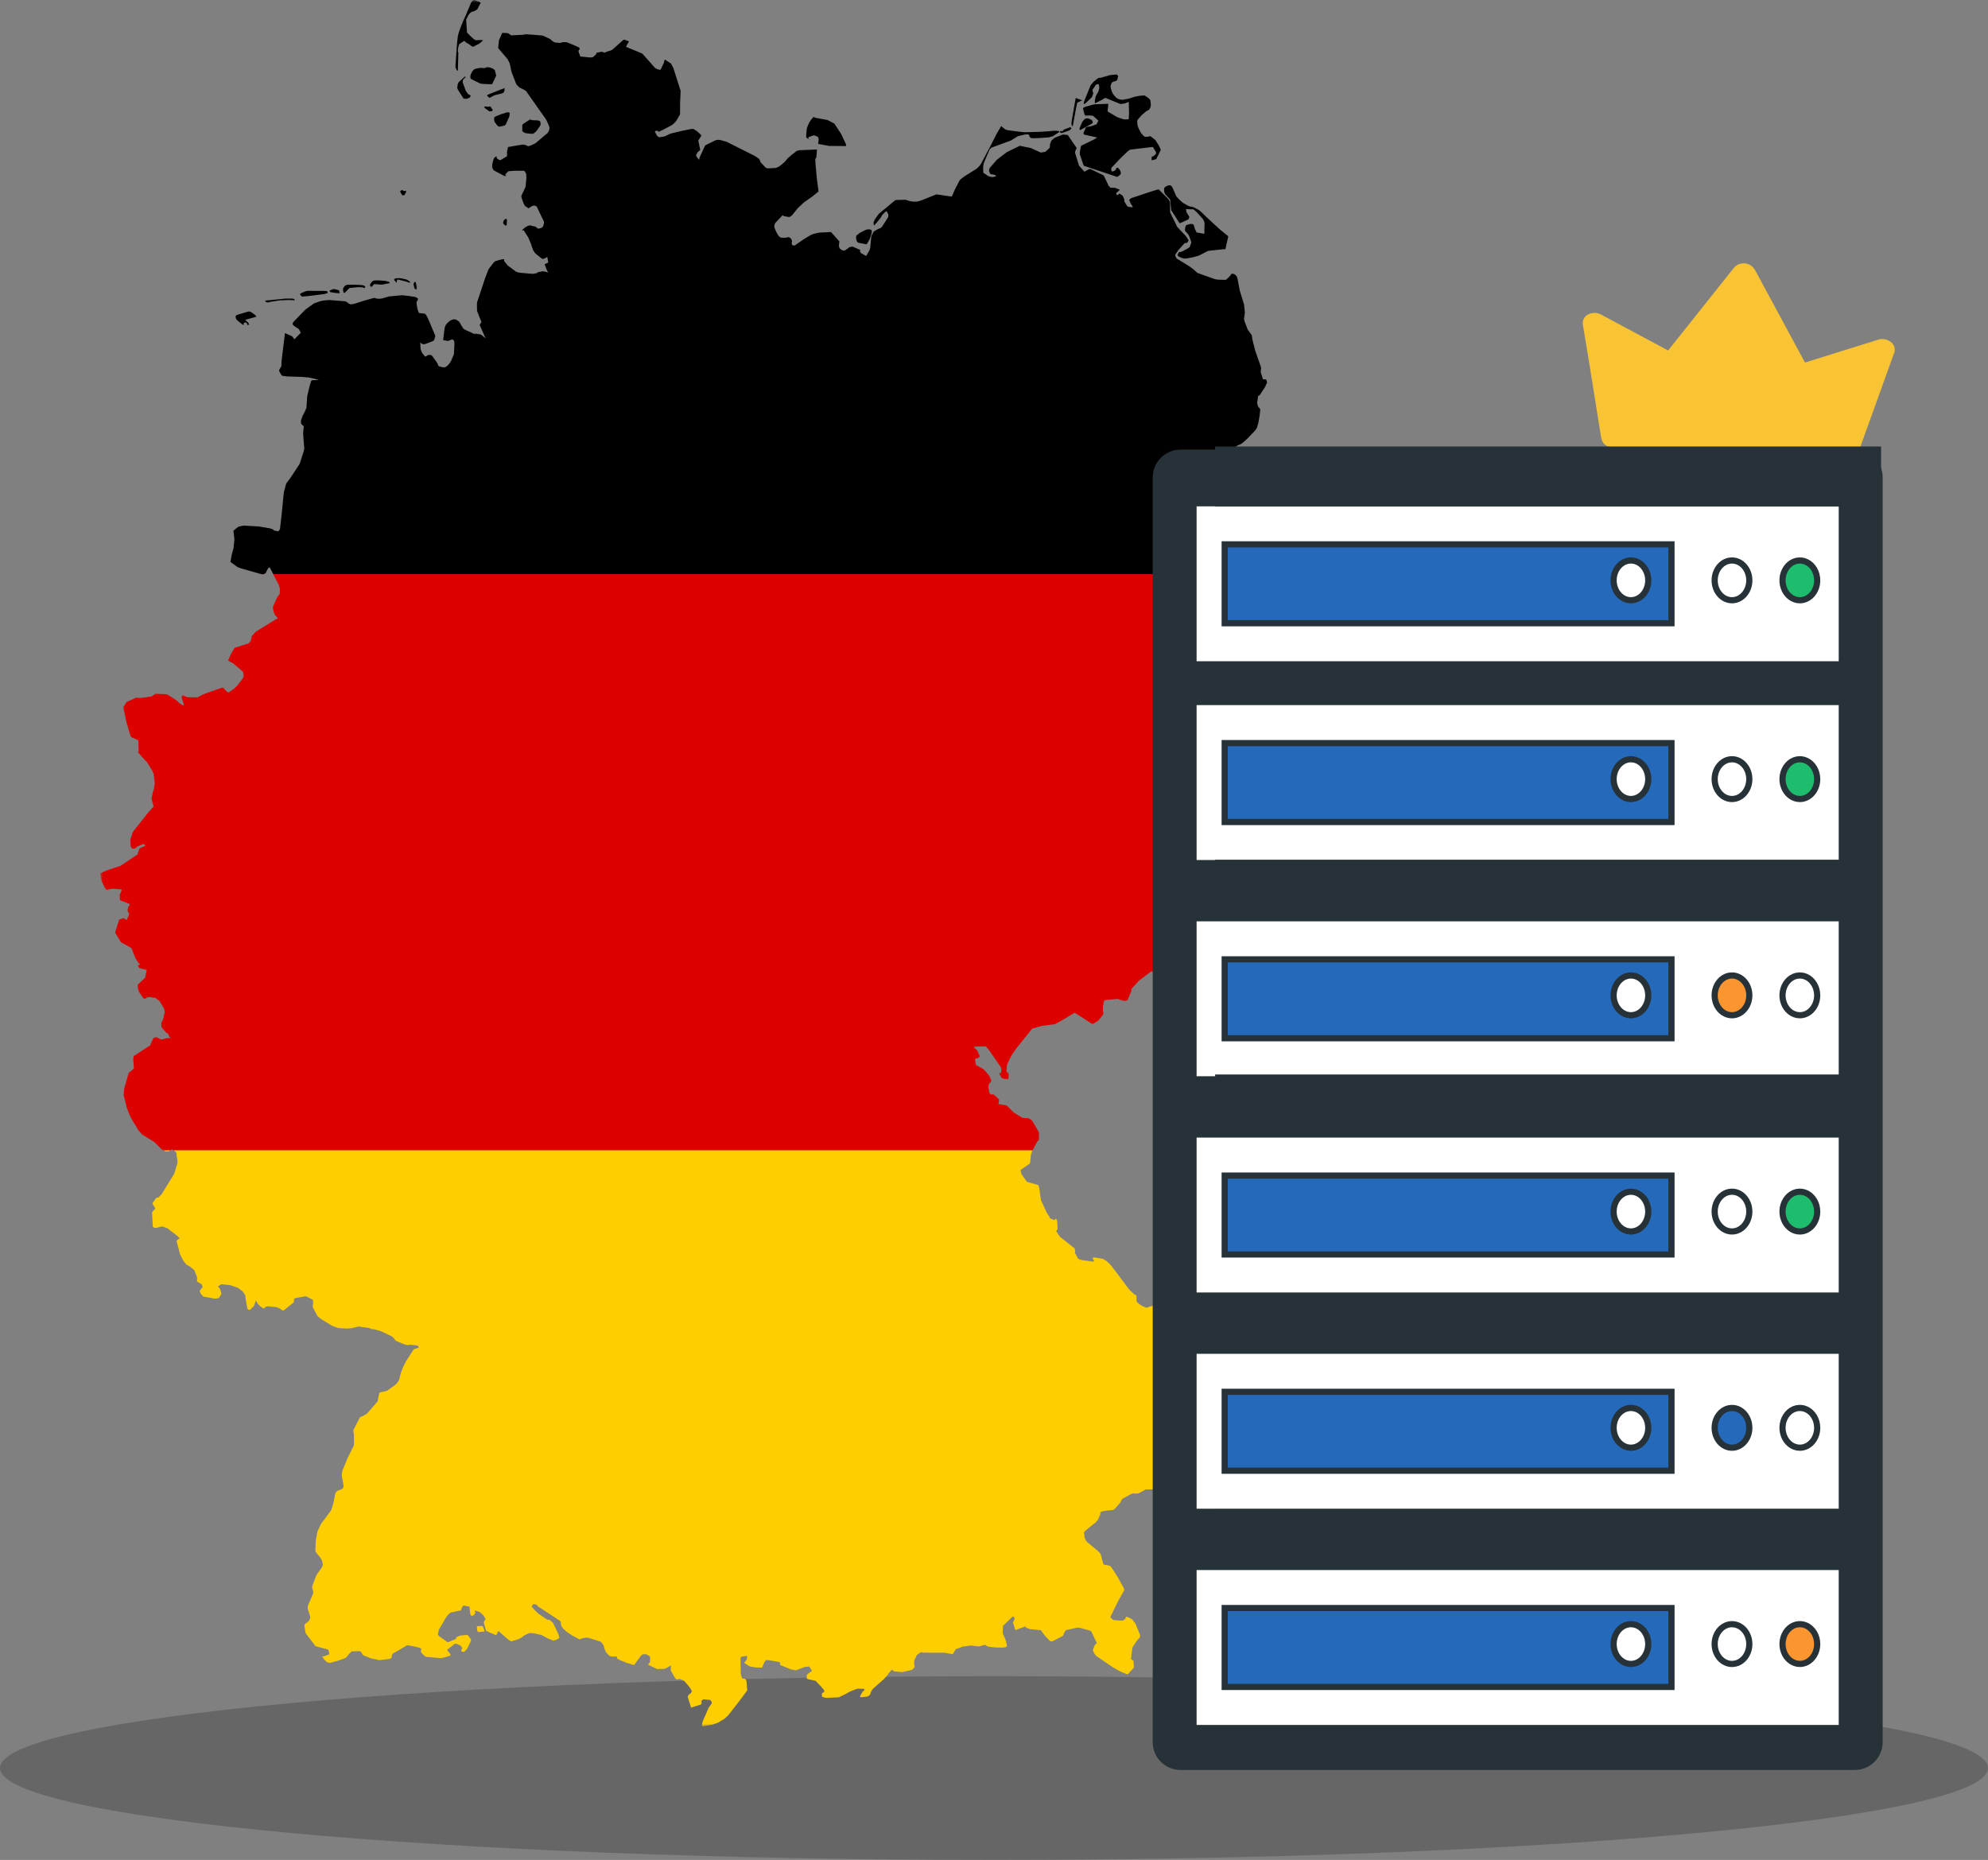
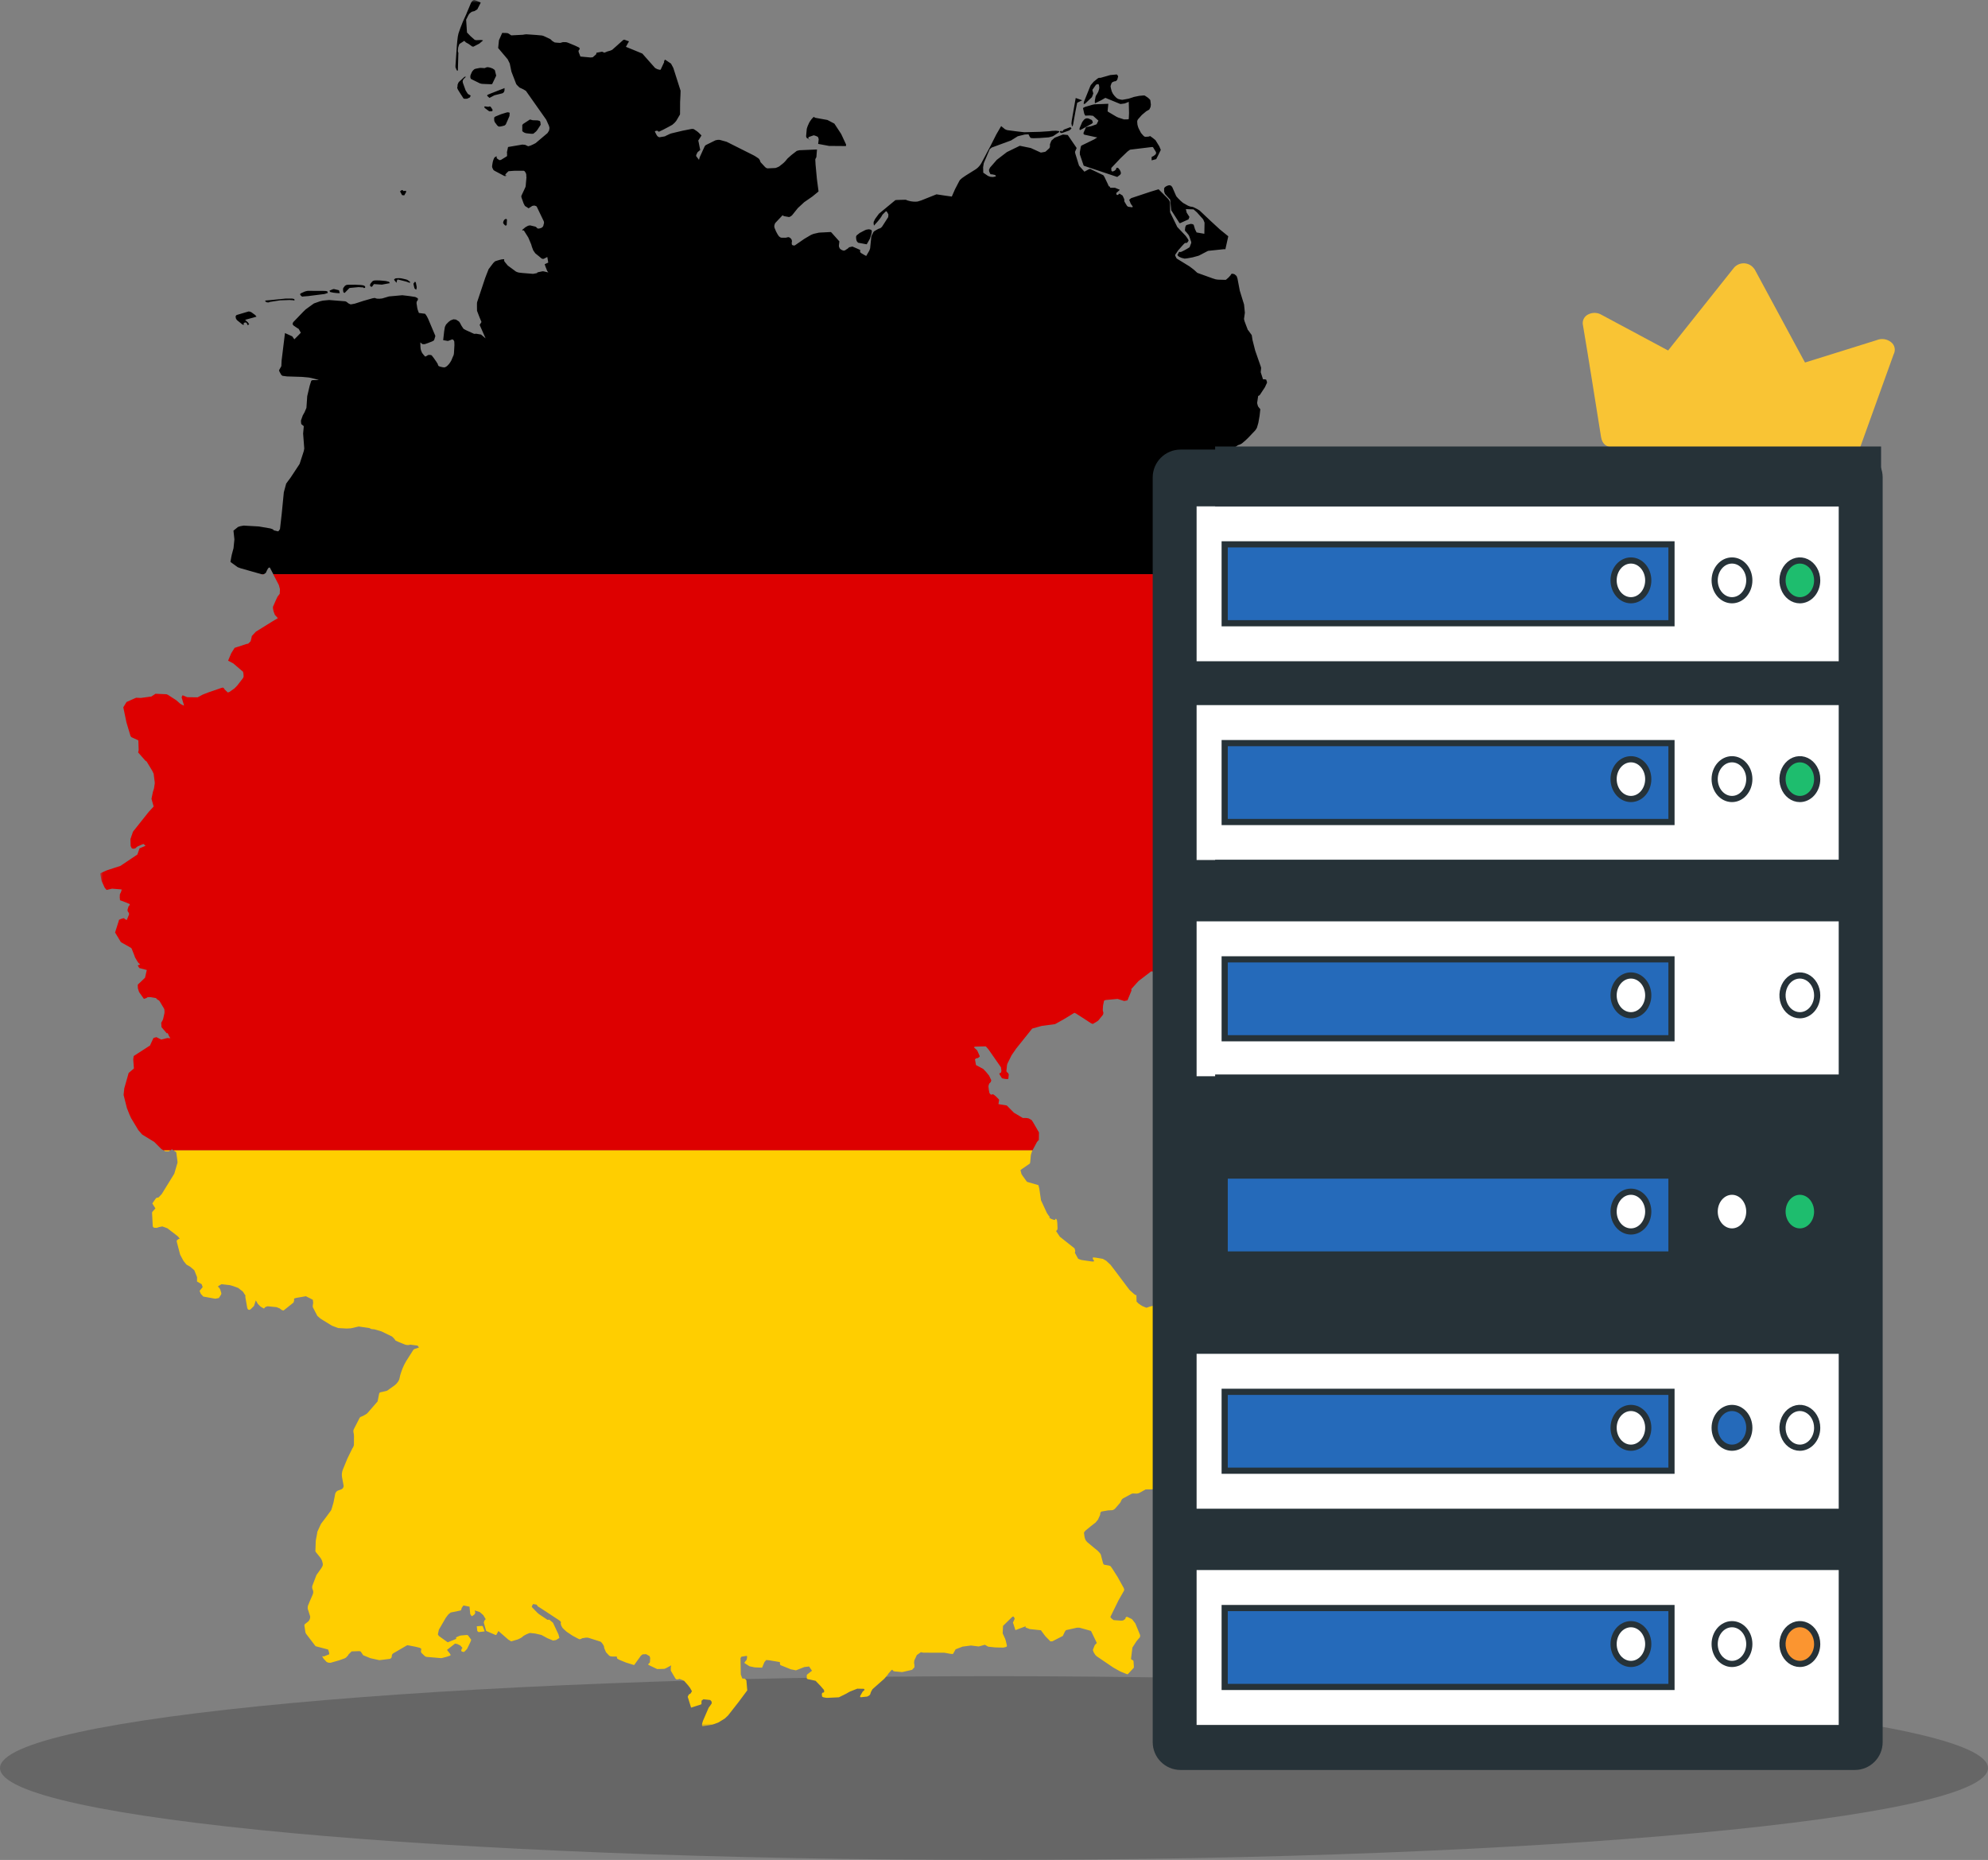
<svg xmlns="http://www.w3.org/2000/svg" width="357" height="334" viewBox="0 0 357 334" fill="none">
  <rect x="0" y="0" width="357" height="334" fill="#808080" stroke="none" />
  <g clip-path="url(#clip0_49_2)">
    <path d="M178.5 334C277.083 334 357 326.613 357 317.5C357 308.387 277.083 301 178.5 301C79.917 301 0 308.387 0 317.5C0 326.613 79.917 334 178.5 334Z" fill="black" fill-opacity="0.2" />
    <mask id="mask0_49_2" style="mask-type:luminance" maskUnits="userSpaceOnUse" x="18" y="0" width="230" height="310">
      <path d="M247.012 0H18V310H247.012V0Z" fill="white" />
    </mask>
    <g mask="url(#mask0_49_2)">
      <path d="M85.086 0L84.82 0.157L84.602 0.472L83.863 2.216L83.718 2.579L83.124 3.887L82.689 4.989L82.337 5.994L82.216 6.551L82.119 7.338L82.035 8.259L81.793 11.807V12.073L81.998 12.569L82.119 12.727L82.216 12.641L82.229 12.484L82.313 9.457L82.265 9.372L82.216 9.191L82.277 8.537L82.447 8.004L82.543 7.871L83.367 7.338L83.597 7.544L83.645 7.605L84.202 7.92L84.747 8.319L84.929 8.38H85.014L86.067 7.835L86.745 7.266L86.576 7.205L86.382 7.181L85.547 7.217L85.329 7.181L85.232 7.144L84.517 6.515L83.863 5.837L83.706 3.536L84.142 2.664L84.336 2.41L84.711 2.119L85.22 1.986L85.716 1.671L86.322 0.484L86.261 0.424L85.45 0.084L85.219 0.012L85.086 0ZM90.184 5.91L89.603 7.217L89.457 8.622L90.293 9.615L91.165 10.644L91.54 11.407L91.843 12.872L92.703 15.101L92.836 15.27L93.284 15.718L93.986 16.045L94.447 16.323L95.597 17.958L98.091 21.494L98.576 22.584L98.66 22.887L98.672 23.02L98.6 23.444L98.346 23.855L98.297 23.916L96.178 25.708L95.754 25.926L95.27 26.144L94.846 26.265L94.313 26.011L93.804 25.962L91.237 26.398L91.031 27.343L91.056 27.549V27.973L91.031 28.057L89.966 28.711L89.687 28.76L89.203 28.421L89.179 28.058L88.828 28.251L88.706 28.445L88.573 28.784L88.488 29.087L88.392 29.644L88.367 29.934L88.416 30.14L88.622 30.54L88.84 30.685L90.559 31.593L90.716 31.618L90.862 31.593L90.959 31.521L90.692 31.448L90.91 31.134L91.31 30.746L92.254 30.673L92.545 30.661H94.022L94.131 30.698L94.204 30.746L94.337 30.928L94.446 31.134L94.495 31.291L94.519 31.521V31.63L94.458 31.691L94.543 31.715L94.519 32.066L94.398 33.422L94.362 33.58L94.119 34.113L93.708 34.985L93.611 35.215L93.647 35.469L94.034 36.547L94.24 36.934L94.301 37.007L94.725 37.273L94.918 37.406L95.415 37.092L95.56 36.983L95.935 36.91L96.032 36.934L96.299 37.019L96.396 37.128L97.643 39.719L97.679 39.852L97.691 39.974V40.07L97.619 40.325L97.57 40.555L97.486 40.7L97.377 40.809L97.292 40.882L97.086 40.966L96.759 41.051L96.505 41.015L96.335 40.821L96.154 40.7L95.185 40.47L94.822 40.542L94.361 40.797L93.78 41.281L93.804 41.366L93.925 41.39L94.059 41.366L94.87 42.649L95.391 43.885L95.512 44.309L95.766 44.974L96.13 45.495L96.868 46.089L97.268 46.428L97.414 46.476L97.595 46.488L97.716 46.44L98.285 46.149L98.454 47.154L98.127 47.3L97.813 47.445L97.97 47.917L98.273 48.68L98.467 48.922L97.631 48.728L97.425 48.716L96.614 48.886L96.504 48.922L96.48 49.007L96.371 49.056L95.729 49.177L93.767 49.019L93.162 48.947L92.871 48.862L92.629 48.753L92.274 48.486L91.185 47.687L90.616 46.997L90.555 46.876L90.531 46.755L90.543 46.549L90.119 46.573L89.623 46.694L88.92 46.912L88.593 47.215L87.746 48.329L87.346 49.346L87.141 49.879L85.675 54.275L85.651 54.529V55.026L85.663 55.813L86.111 56.975L86.462 57.823L86.135 58.343L87.201 60.765L86.377 60.075L86.075 60.027L85.53 59.93L85.36 59.942L85.203 59.954L85.118 59.942L83.677 59.288L83.241 59.046L82.89 58.525L82.599 57.98L82.43 57.738L81.885 57.387L81.424 57.339L80.916 57.532L80.552 57.811L80.19 58.174L80.056 58.355L79.899 58.695L79.874 58.816L79.766 59.458L79.584 61.08L80.407 61.226L80.625 61.165L81.231 60.935L81.4 61.032L81.461 61.092L81.558 61.286L81.582 61.371L81.606 61.976L81.521 63.417L81.473 63.732L81.34 64.023L81.061 64.701L80.879 65.016L80.662 65.331L80.395 65.621L80.323 65.694L80.129 65.839L79.887 65.96L79.741 65.972L79.439 65.936L79.027 65.839L78.772 65.73L78.724 65.67L78.639 65.512V65.415L78.373 64.979L77.901 64.301L77.513 63.805L77.247 63.732L76.896 63.744L76.508 63.974L76.351 64.035L76.048 63.696L75.806 63.381L75.685 63.114L75.588 62.86L75.54 62.654L75.503 62.291L75.479 61.492L75.854 61.795L76.218 61.807L76.375 61.77L77.198 61.468L77.55 61.334L77.901 61.153L78.01 60.923L78.107 60.584L78.155 60.438L78.179 60.317L76.871 57.217L76.653 56.793L76.448 56.49L76.339 56.345L75.224 56.2L75.019 55.655L74.934 55.315L74.801 54.444L74.837 54.153L75.007 53.911L75.043 53.827L75.055 53.633L74.958 53.523L74.583 53.33L73.481 53.16L72.246 53.015L69.848 53.233L68.625 53.596L68.141 53.645L67.705 53.633L67.487 53.572L67.305 53.5L67.075 53.536L66.918 53.56L65.283 54.021L63.757 54.517L63.079 54.65L62.897 54.638L62.619 54.505L62.425 54.372L62.365 54.299L62.135 54.154L61.989 54.105L59.107 53.875L58.465 53.936L57.981 53.984L57.46 54.105L56.37 54.493L55.947 54.796L54.893 55.559L54.421 56.019L52.641 57.871L52.532 58.21L52.725 58.465L53.367 58.901L53.634 59.058L54.021 59.748L53.609 60.184L52.859 60.935L52.483 60.402L51.175 59.809L50.57 64.749L50.521 65.754L50.146 66.42L50.11 66.529L50.182 66.723L50.473 67.256L50.582 67.389L50.727 67.486L51.514 67.595L54.227 67.68L55.426 67.789L55.765 67.849L56.237 67.958L57.121 68.201L57.254 68.261H56.14L55.934 68.334L55.862 68.467L55.607 69.29L55.172 71.131L55.026 73.25L54.687 74.037L54.372 74.594L54.045 75.515L54.057 75.842L54.106 76.156L54.554 76.532L54.433 77.864L54.639 80.552L54.554 81L54.336 81.678L53.803 83.313L52.205 85.735L51.393 86.837L50.969 88.399L50.751 90.627L50.594 92.225L50.279 95.011L50.049 95.338L49.952 95.422L49.238 95.253L49.105 95.18L49.02 95.059L48.535 94.89L46.477 94.538L43.946 94.394L43.776 94.382L43.159 94.491L42.747 94.624L41.924 95.29L42.093 96.852L41.936 98.438L41.633 99.564L41.536 100.025L41.403 100.787L41.379 100.908L42.687 101.853L43.207 102.047L46.961 103.112H47.385L47.736 102.87L47.93 102.446L48.148 102.046L48.39 101.888L48.487 101.973L49.081 103.111H231.809L231.676 102.917L231.712 102.614L231.857 101.73L231.894 101.537L231.978 101.355L232.099 101.21L232.208 101.137L232.814 100.713L233.104 100.313L233.77 99.151L233.83 99.041L233.879 98.787L233.794 95.772L233.734 95.651L232.838 94.501L232.668 94.319L231.99 93.859L231.869 93.798L231.688 93.762L231.567 93.714L231.227 93.544L230.67 93.277L230.355 93.12L229.653 92.648L229.266 92.394L228.454 91.619L228.394 91.341L228.297 91.183L227.607 90.36L226.989 89.645L226.395 89.076L223.368 87.114L221.915 86.532L221.2 86.472L220.934 86.363L220.873 86.29L220.727 86.036L220.691 85.721L220.872 85.297L221.187 84.873L221.478 84.389L221.514 83.88L221.381 83.614L220.957 82.088L220.847 81.446L220.932 81.035L221.501 80.49L222.325 79.933L222.639 79.836L223.003 79.642L223.657 79.085L224.129 78.637L225.392 77.307L225.489 77.186L225.719 76.81L225.973 75.926L226.191 74.691L226.215 74.485L226.324 73.492L225.913 72.972L225.864 72.814L225.755 72.403V72.318L225.815 71.942L225.936 71.119L226.009 71.071L226.203 70.974L227.147 69.545L227.535 68.709L227.499 68.516L227.378 68.164L227.123 68.116H226.809L226.397 66.844L226.47 66.057L226.397 65.803L225.404 62.957L224.92 61.044L224.787 60.184L224.157 59.312L224.084 59.252L223.769 58.428L223.491 57.678L223.394 57.29L223.551 56.152L223.406 54.687L222.643 52.216L222.219 50L222.062 49.564L221.735 49.274L221.589 49.213L221.335 49.153L221.165 49.165L221.105 49.225L220.96 49.455L220.633 49.819L220.209 50.194L220.124 50.242L220.003 50.254L218.696 50.218L218.296 50.157L217.792 49.998L215.165 49.054L215.01 48.993L214.398 48.436L213.615 47.843L211.352 46.45L211.274 46.378L211.05 45.929L211.026 45.772L211.584 44.948L212.286 44.149L212.6 43.81L212.734 43.689L212.879 43.616H213.037H213.146L213.267 43.483L213.424 43.253L213.436 43.156L213.374 43.023L213.211 42.757L212.925 42.357L211.413 40.759L210.127 38.119L210.111 36.497L210.104 36.351L210.018 36.097L209.809 35.757L209.553 35.491L208.058 33.989L206.689 34.401L203.262 35.539L203.141 35.576L202.778 35.879L203.044 36.557L203.214 36.811L203.384 37.041L203.42 37.138L203.311 37.223L202.657 37.138L202.51 37.077L202.378 36.956L201.944 36.242L201.906 36.133L201.89 35.77L201.642 35.225L201.588 35.116L201.069 34.789H200.984L200.9 34.886L200.694 35.019L200.573 35.007L200.5 34.922L200.452 34.668L201.106 34.086L200.234 33.723H199.386L199.277 33.493L199.131 33.456L199.047 33.299L198.95 33.069L198.345 31.798L198.175 31.519L198.115 31.459L195.741 30.32L195.413 30.453L194.735 30.829L193.766 29.739L193.101 27.584L193.04 27.269L193.343 26.578L191.745 24.241L190.885 24.157L189.432 24.714L189.335 24.786L188.802 25.259L188.548 25.913V26.288L188.512 26.457L188.427 26.627L188.343 26.7L187.822 27.172L187.677 27.269L186.914 27.402L185.096 26.578L183.135 26.179L180.822 27.305L179.005 28.698L177.782 30.102L177.601 30.49L177.637 30.817L177.855 31.265L177.928 31.301H178.109L178.593 31.398L178.727 31.459L178.836 31.555V31.64L178.69 31.713L178.303 31.786L177.855 31.749L177.443 31.604L176.571 31.011L176.547 30.018L176.668 29.291L177.734 26.785L178.097 26.494L181.561 25.222L182.763 24.472L184.022 24.157L184.616 24.121L184.749 24.181L184.846 24.436L185.016 24.702L185.1 24.774L185.549 24.823L186.687 24.786L188.334 24.665L189.06 24.471L189.206 24.386L190.199 23.721L190.223 23.611L190.15 23.539L189.629 23.478L188.927 23.502L188.419 23.563L186.748 23.672L183.926 23.745L182.546 23.587L180.972 23.381L180.79 23.345L180.463 23.2L179.785 22.643L178.925 24.12L177.872 26.203L176.237 29.279L176.007 29.642L175.825 29.86L175.583 30.114L175.377 30.284L175.195 30.417L174.747 30.695L173.391 31.543L172.761 31.979L172.374 32.33L172.264 32.512L171.502 33.977L170.921 35.297L169.782 35.139L168.172 34.897L165.471 35.975L164.974 36.132L164.757 36.193L164.406 36.217L164.006 36.205L163.558 36.145L163.194 36.06L162.904 35.975L162.661 35.866L161.281 35.903L161.063 35.915L160.857 35.927L160.772 35.951L157.842 38.373L157.164 39.293L156.921 39.777L156.873 39.971L156.885 40.177L156.945 40.516L157.659 39.717L157.95 39.353L158.241 38.954L158.471 38.554L158.979 38.045L159.089 37.949H159.185L159.27 38.033L159.512 38.445L159.537 38.542L159.5 38.99L158.435 40.649L158.374 40.734L158.193 40.903L158.06 40.988L157.733 41.097L157.03 41.497L156.873 41.642L156.825 41.715L156.474 42.429L156.256 44.596L156.122 44.984L155.554 45.965L155.251 45.807L154.73 45.505L154.5 45.323L154.451 45.238L154.475 44.887L153.991 44.669L153.071 44.27L152.441 44.415L152.381 44.524L152.211 44.645L151.739 44.96L151.485 45.008L151.267 44.936L151.024 44.815L150.794 44.609L150.661 44.294L150.649 44.076L150.733 43.349L149.425 41.884L149.292 41.739L149.183 41.666L147.27 41.763L147.015 41.787L146.168 41.981L145.998 42.03L145.61 42.199L144.46 42.877L142.704 44.088L142.534 44.076L142.414 44.064L142.22 43.967L142.171 43.664L142.22 43.265L142.135 42.986L142.014 42.829L141.857 42.696L141.663 42.599L141.53 42.587L141.191 42.672L141.106 42.684H140.368L140.198 42.66L139.992 42.526L139.895 42.442L139.737 42.236L139.592 41.994L139.362 41.57L139.095 40.928L139.047 40.722V40.613L139.071 40.431L139.143 40.201L139.204 40.068L139.301 39.959L140.536 38.651L140.717 38.785L140.838 38.821L141.698 38.978L141.892 38.906L142.085 38.785L142.255 38.639L143.272 37.368L144.423 36.302L145.682 35.43L145.936 35.249L146.941 34.425L146.99 34.353L146.699 32.161L146.457 29.557L146.408 28.661L146.432 28.54L146.602 28.225L146.711 26.845L143.539 26.978L143.078 27.099L142.11 27.85L141.432 28.455L140.984 28.988L140.705 29.267L139.979 29.848L139.773 29.969L139.482 30.09L139.276 30.163L139.131 30.175L138.089 30.223L137.847 30.235L137.629 30.175L137.532 30.114L137.375 29.981L136.592 29.137L136.538 29.029L136.468 28.799L136.29 28.52L136.142 28.399L135.569 28.023L135.282 27.866L130.477 25.457L129.812 25.275L129.351 25.143L129.109 25.106L128.891 25.118L128.491 25.191L126.723 26.063L126.553 26.257L125.657 28.218L125.524 28.703L125.003 28.012L125.051 27.77L125.269 27.334L125.741 26.935L125.451 25.47L125.39 25.239L125.79 24.622L125.971 24.319L125.414 23.774L125.16 23.568L124.579 23.181L124.397 23.157H124.204L124.058 23.181L122.581 23.471L120.595 23.944L120.304 24.041L119.565 24.392L119.456 24.464L119.19 24.525L118.415 24.646L118.305 24.61L118.112 24.501L117.978 24.343L117.869 24.162L117.591 23.617L117.748 23.508L117.869 23.484H118.112L118.185 23.581L118.269 23.653L118.439 23.605L119.117 23.278L120.11 22.757L120.739 22.406L121.139 22.055L121.382 21.776L121.454 21.679L122.108 20.565L122.12 20.384L122.133 18.301L122.193 17.126L122.217 16.291L120.909 12.186L120.498 11.423L119.82 10.963L119.42 10.708L119.311 10.866L119.238 11.059L119.275 11.144L118.645 12.488L118.573 12.537L118.367 12.512L118.027 12.416L117.64 12.21L115.346 9.62L114.059 9.087L112.401 8.409L112.804 7.682L112.959 7.428L112.122 7.125L111.94 7.162L109.942 8.942L109.579 9.099L109.07 9.244L108.538 9.462L108.114 9.281L107.109 9.475L107.073 9.717L107.012 9.789L106.443 10.286L106.043 10.322L104.23 10.153L103.959 9.463L103.897 9.281L103.889 9.124L103.974 8.978L104.121 8.785L104.005 8.543L103.207 8.167L102.06 7.695L101.782 7.598L101.624 7.574L101.103 7.562L100.595 7.707L99.953 7.659L99.615 7.622L99.348 7.465L99.178 7.356L98.834 7.029L97.641 6.472L97.54 6.435L97.323 6.375L96.269 6.278L94.695 6.169L94.489 6.157L94.187 6.193L93.921 6.242L91.813 6.351L91.341 6.036L91.184 5.963L90.917 5.927L90.184 5.91ZM87.472 12.061L87.145 12.182L87.023 12.231L86.382 12.194H86.188L85.437 12.339L85.219 12.412L85.05 12.545L84.844 12.763L84.686 13.042L84.481 13.538L84.456 13.853L84.493 14.023L84.553 14.132L84.626 14.204L86.176 14.967L86.503 15.052L86.878 15.076L88.138 15.124L88.307 15.112L88.392 15.076L89.106 13.586L88.877 12.654L88.817 12.545L88.466 12.303L88.029 12.146L87.86 12.109L87.739 12.085L87.472 12.061ZM200.559 13.369L199.385 13.478L197.641 13.974H197.326L197.096 14.107L196.406 14.665L195.909 15.246L195.825 15.379L194.662 18.261L194.638 18.346L194.602 18.685L194.844 18.624L194.928 18.552L196.091 17.438L196.332 16.784L196.272 16.554L196.175 16.203L196.187 16.106L196.829 15.197L197.229 15.088L197.35 15.27L197.41 15.73L197.398 15.851L197.35 16.081L197.229 16.469L196.938 16.99L196.829 17.135L196.744 17.353L196.599 18.14L196.623 18.552L197.701 18.031L198.5 17.571L201.152 18.661L201.261 18.673L201.987 18.576L202.701 18.285L202.75 20.295L202.701 21.385L202.508 21.433L201.853 21.445L200.812 21.107L200.534 20.985L198.996 20.077L198.899 19.98L198.911 19.847L199.032 18.636L197.821 18.685L196.537 18.733L196.114 18.83L194.83 19.205L194.479 19.399L194.709 20.428L194.89 20.768L195.665 20.731L196.283 20.792L197.252 21.663L196.925 22.305L196.828 22.354L195.956 22.657L195.508 22.741L195.024 22.838L194.576 23.843V24.049L194.721 24.182L196.78 24.63L197.046 24.679L196.489 25.03L194.2 26.144L194.14 26.229L194.079 26.386L193.91 27.331L193.922 27.742L194.576 29.668L194.624 29.765L200.63 31.775L201.127 31.399L201.224 31.278L201.285 31.169L201.26 30.891L201.103 30.528L200.776 30.14L200.522 30.128L200.461 30.201L200.425 30.273L200.449 30.37L200.183 30.637L199.88 30.782L199.722 30.794L199.576 30.637L199.564 30.164L201.187 28.445L202.459 27.222L202.87 26.919L202.991 26.87L206.89 26.398L207.047 26.422L207.592 27.318L207.604 27.536L207.532 27.706L207.204 27.984L206.805 28.19V28.796L207.629 28.578L207.98 27.887L208.452 26.919L208.185 26.277L207.495 25.163L206.998 24.763L206.501 24.412L206.38 24.509L206.126 24.545L205.642 24.569L205.46 24.485L205.302 24.339L204.902 23.879L204.479 23.068L204.382 22.826L204.261 22.39L204.212 21.821L204.261 21.603L204.333 21.47L204.394 21.385L205.048 20.646L205.859 19.968L206.077 19.847L206.392 19.665L206.61 19.217L206.671 18.806L206.574 17.982L206.416 17.788L206.15 17.546L205.605 17.183L205.508 17.146H205.327L204.636 17.207L204.479 17.232L203.595 17.413L203.474 17.462L202.687 17.716L201.561 17.922L201.318 17.898L200.918 17.801L200.761 17.752L200.58 17.631L200.459 17.546L200.144 17.22L199.854 16.844L199.647 16.42L199.49 15.839L199.429 15.5L199.454 15.379L199.587 14.979L199.72 14.785L199.999 14.652L200.144 14.604L200.301 14.592L200.41 14.543L200.567 14.41L200.664 14.216L200.798 13.695L200.652 13.477L200.559 13.369ZM83.55 13.756L83.393 13.817L82.436 14.689L82.315 14.846L82.17 15.21L82.157 15.524L82.109 15.706V15.803L82.23 16.093L82.703 16.856L82.957 17.244L83.235 17.68L83.308 17.716L83.441 17.74L83.877 17.728L84.374 17.498L84.531 17.159L84.022 16.868L83.623 16.251L83.126 14.883L83.078 14.592L83.138 14.398L83.248 14.204L83.647 13.817L83.55 13.756ZM90.608 15.815L88.162 16.772L87.533 17.038L87.472 17.195L87.896 17.583L88.792 17.11L90.209 16.759L90.391 16.65L90.524 16.481L90.596 16.238L90.608 15.815ZM193.171 17.595L192.469 21.627L192.421 22.027L192.408 22.233L192.445 22.366L192.481 22.572L192.542 22.693L192.639 22.596L192.711 22.33L193.135 19.968L193.438 18.455L194.334 18.007L193.171 17.595ZM87.128 19.108L87.031 19.12L86.947 19.181L87.068 19.411L87.14 19.46L87.758 19.92L87.867 19.992H88.206L88.4 19.944L88.448 19.859V19.69L88.157 19.242L88.109 19.169L87.94 19.108L87.685 19.181L87.128 19.108ZM91.197 20.162L90.979 20.198L90.119 20.465L89.998 20.501L88.993 20.913L88.848 20.998L88.763 21.095L88.739 21.204L88.751 21.64L88.811 21.833L88.86 21.954L88.957 22.076L89.272 22.5L89.489 22.693L89.611 22.73L89.865 22.718L90.265 22.634L90.604 22.537L90.689 22.476L90.834 22.331L91.258 21.374L91.488 20.829L91.525 20.26L91.428 20.212L91.197 20.162ZM146.185 20.985L145.992 21.107L145.688 21.458L145.458 21.785L145.313 22.027L145.046 22.62L144.913 23.008L144.876 23.141L144.756 24.461L144.804 24.667L144.865 24.752L145.47 25.163L145.567 25.212L145.167 24.921V24.679L145.24 24.606L146.136 24.291L146.548 24.425L146.692 24.497L146.85 24.558L146.91 24.655L147.02 24.982L146.983 25.345L146.923 25.841L148.884 26.205L151.912 26.229L151.94 25.962L151.452 24.909L151.057 24.061L149.832 22.196L148.585 21.542L146.477 21.166L146.295 21.105L146.185 20.985ZM195.192 21.24L194.925 21.3L194.671 21.482L194.344 21.906L194.283 22.051L193.872 23.008L193.859 23.274L193.944 23.359L194.368 23.153L196.015 22.245L196.209 22.087L196.257 22.027L196.148 21.675L196.051 21.542L195.543 21.312L195.458 21.276L195.192 21.24ZM95.17 21.458L93.96 22.245L93.79 22.439V22.548V23.553L94.056 23.759L94.274 23.867L94.577 23.94L95.425 24.025L95.776 24.013L96.273 23.601L96.49 23.335L97.096 22.402L97.023 21.845L96.89 21.7L96.527 21.615L95.667 21.591L95.17 21.458ZM192.223 22.838L192.139 22.862L191.049 23.274L190.903 23.431L190.697 23.673L190.661 23.516L190.516 23.504L190.359 23.589L190.31 23.698L190.419 23.795L190.516 23.88L190.771 23.867L192.03 23.419L192.284 23.202L192.417 23.056L192.223 22.838ZM210.012 33.264L209.891 33.276L209.637 33.349L209.346 33.494L209.165 33.639L209.104 33.724L209.044 33.87L209.056 34.39L209.189 34.802L209.274 34.899L210.049 35.759L210.133 35.819L210.327 37.757L211.768 39.997L211.877 40.094L213.427 39.391L213.596 38.956L213.1 38.181L212.954 37.551L214.334 37.599L214.928 38.12L215.969 39.283L216.066 39.404L216.139 39.561L216.309 39.985L216.272 41.983L214.88 41.741L214.589 41.148L214.359 40.373L214.298 40.324L214.117 40.239L213.826 40.203L213.1 40.397L213.003 40.457L212.858 40.748L212.785 41.281L212.797 41.377L212.87 41.535L212.991 41.632L213.463 42.213L213.608 42.54L213.911 43.436L213.923 43.618L213.754 44.054L213.633 44.381L213.536 44.453L213.124 44.708L212.64 44.974L212.143 45.216L211.986 45.253L211.829 45.241L211.732 45.229L211.429 45.822L211.719 46.1L212.18 46.306L212.725 46.44L213.124 46.403L214.142 46.221L215.207 45.931L215.328 45.882L216.939 45.047L219.845 44.744L219.966 44.756L220.05 44.768L220.571 42.431L219.057 41.196L217.398 39.67L215.413 37.793L214.989 37.539L214.407 37.248L214.274 37.188L214.141 37.151L213.741 37.091L213.353 36.946L212.639 36.546L212.433 36.425L212.009 36.061L211.573 35.626L211.27 35.286L211.186 35.141L210.508 33.591L210.314 33.373L210.217 33.313L210.012 33.264ZM72.256 34.112L72.087 34.172L71.881 34.318L71.856 34.402L72.195 35.032L72.317 35.056L72.595 35.081L72.934 34.487L72.898 34.257L72.45 34.306L72.256 34.112ZM90.916 39.307L90.82 39.319L90.723 39.355L90.638 39.404L90.553 39.488L90.493 39.573L90.408 39.743L90.359 39.936V40.082L90.553 40.324L90.686 40.457L90.759 40.506L90.868 40.494L90.989 40.421L91.037 39.428L90.916 39.307ZM156.04 41.172L155.629 41.232L155.495 41.269L155.302 41.353L154.393 41.826L153.825 42.274L153.728 42.504L153.752 42.903L153.8 43.158L153.897 43.363L153.982 43.472L154.127 43.593L154.261 43.618L155.641 43.872L156.198 42.903L156.477 42.056L156.561 41.583L156.537 41.389L156.403 41.256L156.04 41.172ZM71.604 49.951L71.084 49.975L70.938 50.036L70.769 50.181L70.805 50.302L71.205 50.787L71.277 50.387L71.374 50.217L71.471 50.193L72.96 50.568L73.59 50.798L73.639 50.605L73.166 50.266L73.082 50.229L72.839 50.157L72.149 49.999L71.895 49.963L71.604 49.951ZM67.644 50.35L67.245 50.362L67.003 50.435L66.906 50.496L66.797 50.605L66.555 50.895L66.458 51.113L66.446 51.271L66.531 51.428L66.603 51.465L66.797 51.501L67.148 51.017L68.577 51.114L70.006 50.847L69.849 50.605L69.328 50.472L69.158 50.448L68.238 50.363L67.644 50.35ZM74.535 50.568L74.256 50.907V51.053L74.414 51.707L74.45 51.791L74.535 51.888L74.632 51.949L74.765 52.01L74.837 51.561L74.68 50.738L74.535 50.568ZM63.721 51.126L62.401 51.138L62.244 51.161L62.002 51.283L61.917 51.355L61.638 51.731L61.614 51.84L61.602 52.118L61.663 52.469L61.796 52.578L61.893 52.602L62.728 51.743L62.837 51.706L63.745 51.621L64.363 51.561H64.448L65.271 51.621L65.259 51.718L65.562 51.694L65.574 51.464L65.525 51.391L65.392 51.306L65.235 51.246L65.138 51.222L64.763 51.173L63.721 51.126ZM59.879 51.913L59.782 51.937L59.213 52.167L59.176 52.24L59.297 52.434L59.842 52.555L60.46 52.627L61.005 52.651L60.993 52.554L60.872 52.119L60.012 51.913H59.879ZM55.313 52.228L55.108 52.252L54.744 52.349L54.2 52.591L54.054 52.664L53.933 52.749L53.885 52.846L54.006 53.063L54.26 53.269L54.539 53.233L55.314 53.172L58.28 52.797L58.51 52.724L58.862 52.603L58.801 52.349L58.704 52.3L58.498 52.252L58.087 52.24L55.313 52.228ZM51.269 53.62L48.593 53.887L47.769 53.959L47.636 53.996V54.117L47.83 54.25L47.963 54.298L48.242 54.31L48.472 54.214L50.288 53.935L51.657 53.886L51.947 53.874L52.189 53.886L52.758 53.923L52.819 53.995L52.88 53.911L52.892 53.814L52.819 53.693L52.48 53.62L51.269 53.62ZM44.694 55.933L44.585 55.945L42.55 56.551L42.441 56.599L42.344 56.733L42.308 56.89L42.381 57.229L42.55 57.483L43.555 58.294L43.81 58.331L43.761 58.15V58.028L43.955 57.919L44.161 57.907L44.282 57.98L44.488 58.404L44.742 58.234L44.512 57.883L44.016 57.435L46.062 56.866L45.844 56.587L45.154 56.079L44.9 55.97L44.694 55.933Z" fill="black" />
      <path d="M46.942 103.113L47.196 103.186L47.329 103.137L46.942 103.113ZM49.061 103.113L50.078 105.063L50.272 105.789L50.235 106.625L49.824 107.169L49.557 107.738L49.025 108.949L49.013 109.143L49.061 109.47L49.121 109.773L49.352 110.402L49.897 111.008L48.916 111.589L45.937 113.442L45.222 114.217L45.162 114.531L45.004 115.16L44.859 115.306L44.556 115.597L44.338 115.621L42.134 116.335L41.529 117.292L40.96 118.636L41.892 119.133L43.636 120.622L43.709 120.925L43.745 121.446L43.733 121.531L43.636 121.772L42.607 123.104L42.11 123.613L41.638 123.952L41.166 124.267L40.899 124.351L40.33 123.794L40.209 123.588L40.015 123.467L39.773 123.528L37.545 124.29L36.419 124.726L35.849 125.029L35.486 125.223L33.609 125.199L32.786 124.848L32.616 125.199L32.641 125.32L33.052 126.688L32.883 126.664L32.386 126.386L31.636 125.732L30.473 124.981L30.219 124.811L29.94 124.678L29.843 124.666L27.93 124.581L27.179 125.078L25.29 125.332L24.442 125.296L22.723 126.059L22.142 127.015L22.711 129.74L23.437 132.162L23.595 132.379L24.842 132.948L24.903 134.692L24.806 135.116L26.077 136.569L26.343 136.763L27.337 138.41L27.591 138.943L27.785 140.481V140.723L27.651 141.607L27.457 142.213L27.203 143.448L27.591 144.828L26.683 145.821L23.885 149.345L23.425 150.677L23.461 151.924L23.667 152.336L23.861 152.396H24.103L24.236 152.348L24.382 152.287L24.454 152.215L24.503 152.142L24.697 152.009L25.35 151.718L25.762 151.548L26.138 151.875L25.98 151.948L25.06 152.336L24.672 153.45L21.621 155.496L19.199 156.283L18.028 156.81L18.016 157.04L18.246 158.202L18.803 159.413L19.142 159.813L20.123 159.583L21.649 159.704L21.855 159.728L21.758 160.116L21.528 160.588L21.503 161.133L21.552 161.665L22.484 162.004L23.005 162.222L23.308 162.356L23.284 162.489L23.235 162.598L23.102 162.731L23.066 162.816L22.896 163.385L22.92 163.578L23.017 163.785L23.138 163.93L23.175 164.209L22.763 165.214L22.363 165.008L22.327 164.911L22.169 164.886L21.77 165.007L21.382 165.165L21.298 165.455L20.668 167.453L21.709 169.185L23.429 170.154L23.502 170.202L23.635 170.323L24.155 171.643L24.204 171.813L24.301 172.019L24.676 172.649L24.858 172.903L25.173 173.194L24.737 173.363L25.015 173.836L26.359 174.187L26.045 175.579L24.773 176.79L24.737 176.887L24.761 177.468L24.955 178.086L25.076 178.292L25.839 179.37L26.287 179.225L26.493 179.08L27.001 179.056L27.994 179.225L28.091 179.31L28.164 179.419L28.6 179.697L28.781 179.988L29.447 181.102L29.52 181.283L29.544 181.719L29.52 181.985L29.302 182.954L29.181 183.269L28.951 183.656L28.999 184.443L29.944 185.557L30.089 185.509L30.271 185.836L30.331 186.03L30.598 186.441L30.041 186.405L28.951 186.683L28.091 186.247L27.728 186.344L27.558 186.404L27.098 187.385L26.953 187.736L24.059 189.601L23.998 189.685L23.926 190.243L24.047 191.877L23.102 192.677L22.315 195.45L22.194 196.624L22.787 198.973L23.235 200.112L23.369 200.402L23.538 200.777L24.834 202.933L25.524 203.732L27.704 205.064L28.903 206.263L28.987 206.347L29.411 206.59H30.562L30.877 206.384L31.179 206.59H185.404L186.215 205.076L186.445 204.81L186.554 204.713L186.579 203.357L185.489 201.48L185.246 201.129L184.701 200.825L184.314 200.765L183.66 200.754L182.074 199.81L180.79 198.514L179.3 198.272L179.421 197.473L178.816 196.855L178.429 196.552L178.222 196.504L177.956 196.588L177.713 196.321L177.677 196.249L177.58 195.764L177.507 195.159L177.52 194.965L177.64 194.59L177.907 194.324L177.98 194.106L178.004 193.96L177.616 193.149L177.072 192.483L176.635 192.023L176.538 191.938L175.267 191.26L175.086 190.243L175.255 190.073L175.619 189.989L175.897 189.771L175.946 189.662L175.485 188.633L174.904 188.076L175.05 187.955L176.104 187.918L176.866 187.906L177.048 187.918L177.495 188.427L179.748 191.66L179.832 192.29L179.76 192.605L179.687 192.653L179.481 192.737L179.457 192.834L179.566 193.052L179.881 193.549L179.929 193.609L180.002 193.646L180.377 193.73L180.68 193.767H180.983L181.08 193.694L181.152 192.955L181.019 192.677L180.935 192.604L180.85 192.556L180.79 192.508L180.729 192.326L180.838 191.261L180.923 190.97L181.661 189.493L182.485 188.294L185.355 184.709L187.074 184.225L189.036 183.971L189.46 183.91L190.901 183.111L192.935 181.876L193.214 181.997L194.836 183.039L195.963 183.777L196.253 183.874L197.077 183.377L197.222 183.268L198.009 182.299L198.094 182.154L198.13 182.009L198.142 181.803L198.082 181.657L198.033 181.379L198.082 180.58L198.251 179.756L198.324 179.659L198.554 179.575L200.698 179.381L201.884 179.756L202.466 179.635L203.192 177.88L203.155 177.613L204.451 176.172L206.728 174.428L207.563 174.513L209.065 175.251L209.803 174.295L210.154 174.077L210.869 172.466L210.797 172.054L210.712 171.861L213.521 170.177L213.909 170.129L216.597 169.778L217.396 169.935L217.517 169.984L217.723 170.141L217.893 170.189L218.402 170.129L218.632 170.044L219.601 169.403L219.722 169.1L219.746 168.93L219.661 167.707L219.565 167.526L220.279 167.465L220.594 167.441L223.851 166.399L224.081 166.315L224.505 165.794L225.268 165.383L229.591 163.179L231.637 162.44L231.916 161.471L231.855 161.108L231.746 160.951L231.636 160.866L231.492 160.806L231.225 160.878L229.869 160.515L229.699 160.442L229.602 160.369L228.197 159.134L228.161 159.062L228.887 156.797L228.984 156.555L229.13 156.385L229.408 156.361L229.541 156.445L229.916 156.881L229.989 156.954L230.061 156.99L231.841 157.656L232.096 157.631L233.936 157.365L233.973 156.808L233.912 156.553L234.106 156.42L236.164 158.152L236.685 158.649L237.509 161.034L237.823 162.487L237.509 163.432L237.545 163.735L238.332 164.049L240.451 164.849L241.275 164.994L241.456 164.982L242.013 164.934L242.147 164.849L242.207 164.583L242.377 163.638L242.51 162.706L243.043 161.64L243.587 160.974L244.181 160.212L244.29 160.018L244.762 158.601L245.041 157.354L245.125 156.93L245.016 156.809L245.283 155.84L245.622 155.368L245.707 154.738L246.458 149.18L246.554 148.72L247.002 147.666L247.014 146.552L246.76 145.765L244.871 141.721L244.883 140.158V140.001L244.386 139.166L244.217 138.899L243.539 138.523L243.454 138.475L240.282 137.3L240.185 137.288L239.821 137.312L239.482 137.288L239.142 137.191L238.731 137.046L238.561 136.839L238.064 135.677L238.464 134.865L238.827 134.345L239.142 133.303L238.948 131.668L238.682 131.124L238.464 130.869L238.197 130.652L238.064 130.567L237.192 129.901L236.598 129.236L236.405 128.812L235.303 126.378L234.903 126.257L234.842 126.209L234.758 126.099L234.443 125.602L234.419 125.409L234.407 124.948L234.553 124.767L235.207 124.089L235.655 123.714L236.793 122.152L237.168 120.832L237.241 118.507L237.131 118.277L237.628 117.32L237.774 117.029L237.955 115.709L237.943 115.588L237.58 114.995L237.422 114.837L237.192 114.668L237.023 114.583L236.781 114.511L236.503 114.487L236.418 114.426L236.224 114.232L236.103 114.051L235.946 113.736L235.825 112.731L235.837 112.598L235.886 112.501L236.2 112.101L236.382 111.738L236.406 111.568L236.49 109.086L236.478 109.001L236.442 108.928L236.055 108.384L235.97 108.274L235.861 108.19L233.996 107.717L233.875 107.693L233.584 107.705L233.427 107.632L233.354 107.56L232.979 107.148L232.907 107.064L232.882 106.967L232.301 104.787L232.168 103.758L232.071 103.54L231.793 103.116L49.061 103.113Z" fill="#DD0000" />
      <path d="M29.384 206.575L29.687 206.745L30.305 206.757L30.583 206.576L29.384 206.575ZM31.165 206.575L31.649 206.902L31.867 208.525L31.879 208.779L31.298 210.765L29.045 214.422L28.573 214.919L28.476 215.016L28.367 215.064H28.174L28.089 215.113L27.919 215.294L27.398 216.045L27.362 216.118L27.907 217.002L27.398 217.571L27.302 217.741L27.435 220.235L27.628 220.466L28.113 220.49L28.367 220.429L28.5 220.369L29.154 220.235L30.05 220.562L31.721 221.846L31.903 221.991L32.109 222.209L32.266 222.451L32.036 222.512L31.77 222.73L31.721 222.826L31.746 222.996L32.351 225.309L32.908 226.351L33.041 226.544L33.405 226.992L33.514 227.113L34.143 227.464L34.894 228.106L35.391 229.353L35.379 230.128L36.214 230.612L36.396 231.133L35.839 231.811L36.057 232.332L36.505 232.829L38.648 233.216L39.302 233.095L39.665 232.527L39.738 232.357L39.75 232.236L39.532 231.51L39.314 231.195L39.132 231.049L39.193 230.965L39.75 230.614L41.3 230.784L41.845 230.941L42.753 231.268L43.601 231.922L44.085 232.661L44.049 232.867L44.146 233.424L44.4 234.877L44.485 235.071L44.594 235.18L44.727 235.229L44.981 235.144L45.611 234.514L45.938 233.521L46.313 234.163L46.81 234.647L46.991 234.757L47.318 234.938L47.403 234.986L47.633 234.72L47.9 234.623L48.069 234.574L49.668 234.732L50.225 234.962L50.612 235.252L50.891 235.337L51.024 235.252L52.719 233.896L52.828 233.485L52.804 233.375L52.816 233.182L53.24 233.061L54.015 232.928L54.935 232.77L56.17 233.4L56.243 233.945L56.17 234.417V234.732L56.982 236.294L57.515 236.766L57.878 236.996L59.609 238.062L60.724 238.485L62.225 238.57L62.976 238.534L63.097 238.509L64.417 238.206L66.318 238.485L66.706 238.666L67.226 238.714L68.486 239.078L70.411 240.01L70.69 240.289L70.956 240.603L70.992 240.712L71.622 241.003L72.796 241.475L73.124 241.536L73.511 241.523L73.632 241.463L74.976 241.633L75.097 241.778L75.231 241.984L74.577 242.202L74.456 242.238L74.335 242.299L74.213 242.42L72.906 244.478L72.567 245.109L72.409 245.46L72.264 245.787L72.034 246.428L71.876 246.937L71.767 247.409L71.695 247.712L71.598 247.918L71.44 248.172L71.162 248.512L70.859 248.778L69.515 249.735L68.546 249.977L68.389 249.989L68.207 250.074L68.147 250.122L68.086 250.256L67.808 251.66L65.955 253.792L65.761 253.937L65.192 254.264L64.72 254.458L64.635 254.543L64.574 254.627L63.533 256.661L63.472 256.831L63.46 256.952V257.133L63.545 257.557L63.569 257.908L63.557 259.301V259.458L63.509 259.664L63.388 259.931L63.279 260.088L62.383 261.917L61.559 263.927L61.474 264.181L61.426 264.435L61.39 264.714V264.944L61.426 265.283L61.704 266.797V266.918L61.668 267.039L61.608 267.184L61.547 267.257L61.474 267.342L61.281 267.451L60.627 267.693L60.445 267.826L60.3 268.007L60.203 268.201L60.179 268.334L59.9 269.763L59.646 270.659L59.513 271.071L59.44 271.241L58.532 272.476L57.684 273.59L57.611 273.711L57.006 275.031L56.97 275.127L56.958 275.309L56.727 276.532L56.703 276.702L56.643 278.373L56.631 278.518L56.667 278.627L56.727 278.724L57.551 279.753L57.733 280.056L57.842 280.31L57.963 280.782V281.036L57.914 281.23L57.708 281.594L57.527 281.848L56.824 282.841L56.122 284.681L56.061 284.888V285.154L56.098 285.311L56.231 285.675L56.255 285.893L56.231 286.099L56.146 286.366L55.662 287.467L55.311 288.327L55.274 288.461L55.25 288.788L55.274 288.945L55.638 290.071L55.698 290.277V290.411L55.65 290.689L55.553 290.919L55.444 291.076L55.359 291.173L54.742 291.657L54.693 291.742L54.657 291.888L54.826 292.99L54.85 293.123L54.911 293.293L54.984 293.414L56.667 295.617L58.919 296.211L59.052 296.586L59.125 296.937L59.113 297.071L58.144 297.458L57.962 297.41L57.866 297.458L58.132 297.894L58.604 298.391L58.665 298.452L58.968 298.573L59.282 298.597L59.391 298.585L60.881 298.161L61.922 297.786L62.116 297.676L62.516 297.252L62.588 297.095L63.145 296.55L64.526 296.502L64.611 296.514L64.756 296.575L64.817 296.635L65.228 297.24L66.524 297.773L68.135 298.124L69.999 297.894L70.096 297.857L70.266 297.724L70.338 297.554L70.375 297.227L70.411 297.13L70.46 297.046L70.593 296.913L73.002 295.508L73.087 295.472L73.184 295.447L73.378 295.472L74.625 295.713L75.352 295.895L75.57 296.016L75.654 296.1L75.594 296.5V296.633L75.654 296.766L75.715 296.851L76.345 297.444L76.442 297.493L76.647 297.541L79.227 297.759L79.42 297.723L80.135 297.541L80.728 297.348L80.946 297.202L80.789 296.936L80.268 296.282L81.721 295.143L82.157 295.24L82.678 295.507L82.956 295.821L83.005 295.894L83.029 296.003L82.896 296.1L82.823 296.378L82.92 296.584L83.32 296.657L83.537 296.463L83.876 296.1L84.458 294.901L84.603 294.538V294.428L84.022 293.641L83.889 293.617L83.792 293.605L82.799 293.689L82.569 293.738L82.048 293.956L81.878 294.065L81.939 294.295L80.425 294.913L80.341 294.876L78.803 293.774L78.633 293.484L78.815 292.648L80.074 290.481L80.522 289.899L80.946 289.56L81.515 289.451L82.775 289.184L82.932 288.712L83.222 288.301L84.312 288.518L84.446 289.85L84.663 290.177L84.76 290.226L85.124 289.983L85.208 289.886L85.354 289.632L85.257 289.196L86.153 289.486L86.783 290.031L87.219 290.757L86.976 291.036L86.879 291.375L87.267 292.756L87.303 292.876L88.793 293.518L89.011 293.603L89.12 293.591L89.507 292.888L91.287 294.438L91.772 294.729H91.856L92.983 294.402L93.467 294.172L93.757 293.99L93.951 293.809L94.121 293.7L94.581 293.458L95.029 293.277L95.174 293.24L95.283 293.252L95.974 293.325L96.143 293.349L97.1 293.567L97.294 293.628L97.439 293.712L98.335 294.196L99.316 294.596L99.836 294.512L100.454 294.137L100.297 293.519L99.304 291.4L98.662 290.868L98.541 290.855L98.335 290.892L97.015 290.008L96.797 289.862L96.507 289.62L95.55 288.627L95.49 288.53L95.586 288.288L95.731 288.046L96.325 288.143L96.434 288.24L96.58 288.47L96.677 288.519L97.488 289.04L100.455 290.989L100.698 291.207L100.734 291.389L100.685 291.462L100.746 291.789L100.819 291.982L101.025 292.334L101.328 292.637L101.728 293L102.769 293.702L103.556 294.126L103.907 294.307L104.004 294.356L104.149 294.368L104.343 294.307L104.549 294.187L104.646 294.174L105.154 294.09L105.312 294.078H105.542L105.917 294.187L107.83 294.792L108.048 294.974L108.302 295.325L108.459 295.628L108.508 295.967L108.822 296.693L109.38 297.299L109.501 297.371L109.634 297.432L109.961 297.468H110.76L110.821 297.819L111.159 298.037L112.395 298.546L113.872 299.006L114.84 297.674L115.083 297.323L115.398 297.081L116.028 297.045L116.657 297.408L116.754 297.735L116.718 298.473L116.657 298.594L116.585 298.679L116.476 298.739L116.415 298.885L116.439 298.97L118.013 299.721L119.309 299.684L119.6 299.563L120.46 299.103L120.544 299.018L120.471 299.333L120.459 299.6V300.011L121.283 301.404L121.428 301.561L121.695 301.585L122.035 301.489L122.834 301.816L123.572 302.651L123.911 303.099L124.262 303.704L123.984 304.141L123.705 304.274L123.499 304.698L124.104 306.647L125.884 306.078L125.981 305.982L125.969 305.824L125.981 305.4L126.321 305.146L127.544 305.279L127.785 305.558L127.81 305.885L127.507 306.333L127.264 306.648L126.247 308.997L126.15 309.3L126.066 309.651L126.078 309.857L126.126 310.002H126.236L127.967 309.699L129.033 309.299L130.183 308.585L130.765 308.028L132.642 305.63L134.192 303.547L134.058 302.034L134.034 301.743L133.84 301.525L133.586 301.404L133.429 301.465L133.283 301.368L133.029 300.69L132.981 297.759L133.138 297.505L134.034 297.36H134.144L134.156 297.663L134.071 298.063L133.829 298.353L133.659 298.607L133.84 298.741L134.603 299.225L135.547 299.419L136.746 299.467L136.867 299.455L137.097 298.886L137.279 298.462L137.593 298.099L138.065 298.135L140.027 298.462L140.063 298.559L140.051 298.765L140.136 299.007L142.025 299.77L142.933 299.951L144.447 299.357L145.294 299.26L145.815 300.023L145.064 300.604L144.883 300.774L144.871 301.306L144.919 301.464L145.113 301.548L145.197 301.56L146.457 301.827L147.353 302.759L147.97 303.474L148.007 303.837L147.897 303.934L147.667 303.983L147.583 304.2L147.631 304.672L147.874 304.793L148.334 304.878L148.6 304.89L150.647 304.793L151.991 304.127L152.488 303.836L152.633 303.764L153.953 303.243L155.127 303.267L155.188 303.316L155.26 303.461L154.909 303.788L154.485 304.527L154.449 304.697L154.51 304.769L154.607 304.781L155.733 304.661L156.108 304.455L156.266 304.261L156.387 303.874L156.459 303.728L156.677 303.34L158.796 301.464L159.45 300.701L159.523 300.555L160.055 299.95L160.14 299.877L160.237 299.841L160.418 300.071L160.672 300.144L162.016 300.265L163.712 299.877L163.809 299.841L164.22 299.393L164.196 298.848L164.16 298.751L164.147 298.594L164.196 298.159L164.644 297.202L165.371 296.693L165.819 296.778L169.597 296.79L170.675 296.984L171.074 297.02L171.159 296.972L171.607 296.172L172.866 295.688L174.368 295.494L175.76 295.664L176.862 295.361L177.456 295.7L178.715 295.834L180.156 295.87L180.689 295.749L180.749 295.701L180.798 295.628L180.822 295.519L180.628 294.684L180.507 294.296L180.059 293.315L180.12 291.971L181.791 290.336L181.985 290.276L182.155 290.506L182.215 290.687L182.034 291.111L181.9 291.353L182.348 292.733L184.201 292.031L184.141 292.213L184.225 292.273L184.916 292.54L186.95 292.758L186.998 292.854L187.701 293.799L188.633 294.756L188.996 294.731L190.861 293.775L191.212 293.024L191.418 292.733L191.539 292.709L193.053 292.37L193.38 292.297H193.537H193.852L195.354 292.708L195.922 292.878L196.964 295.034L196.589 295.434L196.298 296.172L196.262 296.318L196.395 296.705L196.686 297.177L196.952 297.432L199.931 299.454L201.07 300.095L201.384 300.24L202.401 300.652L202.547 300.628L203.612 299.477V299.199L203.552 298.315L203.528 298.218L203.407 298.121L203.286 298.073L203.165 297.976L203.104 297.903L203.322 296.123L203.358 295.857L204.073 294.743L204.57 294.149L204.691 294.028L204.751 293.738L204.715 293.556L203.879 291.522L203.31 290.796L203.201 290.723L202.439 290.348L202.245 290.36L202.1 290.554V290.663L202.039 290.747L201.761 290.941L201.652 291.002L201.277 291.026L199.981 290.929L199.641 290.675L199.435 290.445L199.399 290.36L200.852 287.393L201.857 285.625L201.881 285.492L201.857 285.322L201.785 285.141L200.695 283.179L199.823 281.811L199.472 281.303L199.387 281.23L199.194 281.145L198.261 280.976L198.164 280.879L198.08 280.698L197.716 279.293L197.692 279.196L197.583 278.99L197.426 278.796L197.111 278.469L196.324 277.827L195.222 276.907L194.968 276.592L194.847 276.314L194.762 276.011L194.665 275.297V275.187L194.714 275.127L194.908 274.873L195.913 274.049L196.76 273.395L196.821 273.311L197.172 272.887L197.535 272.087L197.572 271.978L197.584 271.712L197.692 271.518L197.802 271.434L198.988 271.228L199.703 271.192L199.836 271.167L199.994 271.095L200.139 270.998L200.273 270.877L201.169 269.836L201.253 269.678L201.387 269.4L201.447 269.279L201.58 269.146L201.701 269.061L203.227 268.238L203.445 268.189L203.687 268.202L204.159 268.214L204.449 268.153L204.643 268.069L205.733 267.463L207.658 267.439L207.84 267.403L207.973 267.318L209.499 266.313L209.716 266.144L211.678 264.121L211.775 264.012L211.836 263.915L211.908 263.721L212.405 261.796L212.441 261.65L212.429 261.529L212.381 261.348L212.078 260.864L212.066 260.657L212.175 260.27L212.272 260.064L212.756 258.562L212.78 258.478L212.514 257.436L212.187 257.037L212.962 256.794L213.143 256.71L213.567 256.358L213.87 256.019L213.93 255.898L214.076 255.268L216.147 256.055L218.096 257.278L218.206 257.363L219.332 257.956L219.889 258.09L219.962 258.029L221.742 255.522L222.263 253.767L222.25 253.136L221.79 250.92L221.282 250.036L221.633 249.407L221.899 248.584L222.117 247.724L221.62 246.695L219.38 243.389L219.15 243.377L218.993 243.534L218.872 243.595L218.146 243.631H217.819L217.673 243.583L217.237 243.074L216.971 242.505L216.68 241.827L216.28 241.306L215.299 240.229L215.227 240.168L215.117 240.095L213.785 240.047L213.204 240.265L213.192 240.616L213.228 240.822L213.277 240.979L213.289 241.33L213.047 241.379L212.963 241.367L211.267 240.228L210.843 239.95L210.456 238.291L210.202 237.407L209.984 237.068L208.737 235.7L208.204 235.276L207.248 234.598L207.066 234.513L206.909 234.525L206.388 234.658L206.11 234.768L205.867 234.84L205.189 234.562L204.862 234.368L204.451 234.078L204.1 233.727L204.075 232.564H203.93L203.833 232.516L203.482 232.225L202.84 231.644L202.489 231.184L200.225 228.168L199.437 227.139L198.65 226.4L198.045 226.061L197.924 226.037L196.786 225.843L196.447 225.807L196.229 225.831L196.266 226.109L196.411 226.291L196.484 226.508L196.169 226.545L194.232 226.266L193.795 226.121L193.601 226.024L193.02 224.958L193.093 224.668L192.972 224.183L190.32 222.076L189.654 221.083L189.896 220.769L189.908 220.502L189.872 219.679L189.811 219.147L189.775 219.062L189.666 218.881L189.545 218.869L189.46 219.075L189.242 219.05L188.77 218.881L188.407 218.651L188.528 218.505L188.37 218.372L188.007 217.839L186.941 215.538L186.638 213.468L186.481 212.837L186.408 212.801L184.689 212.304L184.495 212.256L184.422 212.208L184.35 212.135L183.611 211.106L183.43 210.815L183.296 210.283L183.272 210.186L183.296 210.076L184.943 208.938L185.004 208.672L185.125 207.376L185.343 206.698L185.403 206.577L31.165 206.575ZM86.601 291.972L85.62 292.033L85.705 292.881L85.947 293.087L86.748 292.994L87.026 292.963L86.978 292.777L86.7 292.056L86.601 291.972Z" fill="#FFCE00" />
    </g>
    <path d="M299.559 62.94L300.141 62.202L311.263 48.227C311.628 47.731 312.175 47.4 312.782 47.309C313.389 47.217 314.008 47.371 314.502 47.738C314.841 48.005 315.114 48.348 315.299 48.739C318.147 53.989 320.981 59.238 323.802 64.488C323.903 64.684 324.022 64.861 324.143 65.098L331.238 62.885L337.001 61.083C337.423 60.905 337.884 60.844 338.338 60.905C338.791 60.967 339.22 61.148 339.581 61.432C339.907 61.68 340.135 62.037 340.222 62.44C340.309 62.842 340.25 63.262 340.056 63.624L333.196 82.681C332.756 83.874 332.013 84.297 330.537 84.154L289.91 80.423C288.394 80.28 287.74 79.753 287.51 78.468C286.437 71.808 285.404 65.127 284.272 58.448C284.173 58.058 284.213 57.645 284.385 57.281C284.558 56.918 284.851 56.627 285.214 56.458C285.592 56.264 286.013 56.171 286.436 56.187C286.86 56.204 287.273 56.329 287.634 56.552L299.559 62.94Z" fill="#F9C434" />
    <path d="M333.084 80.734H212C209.239 80.734 207 82.973 207 85.734V312.842C207 315.604 209.239 317.842 212 317.842H333.084C335.845 317.842 338.084 315.604 338.084 312.842V85.734C338.084 82.973 335.845 80.734 333.084 80.734Z" fill="#263238" />
    <path d="M333.715 211.105H329.293V224.518H333.715V211.105Z" fill="#263238" stroke="#263238" stroke-width="1.109" stroke-miterlimit="10" />
    <path d="M333.715 290.247H329.293V303.659H333.715V290.247Z" fill="#263238" stroke="#263238" stroke-width="1.109" stroke-miterlimit="10" />
    <path d="M214.742 133.485H210.32V146.897H214.742V133.485Z" fill="#263238" stroke="#263238" stroke-width="1.109" stroke-miterlimit="10" />
    <path d="M214.742 251.182H210.32V264.595H214.742V251.182Z" fill="#263238" stroke="#263238" stroke-width="1.109" stroke-miterlimit="10" />
    <path d="M330.747 126.065H214.328V154.99H330.747V126.065Z" fill="white" stroke="#263238" stroke-width="1.109" stroke-miterlimit="10" />
    <path d="M330.747 90.373H214.328V119.298H330.747V90.373Z" fill="white" stroke="#263238" stroke-width="1.109" stroke-miterlimit="10" />
    <path d="M300.16 133.444H219.926V147.612H300.16V133.444Z" fill="#256ABA" stroke="#263238" stroke-width="1.109" stroke-miterlimit="10" />
    <path d="M300.16 97.751H219.926V111.919H300.16V97.751Z" fill="#256ABA" stroke="#263238" stroke-width="1.109" stroke-miterlimit="10" />
    <path d="M311.026 143.481C312.744 143.481 314.138 141.883 314.138 139.912C314.138 137.94 312.744 136.342 311.026 136.342C309.307 136.342 307.914 137.94 307.914 139.912C307.914 141.883 309.307 143.481 311.026 143.481Z" fill="white" stroke="#263238" stroke-width="1.109" stroke-miterlimit="10" />
    <path d="M311.026 107.788C312.744 107.788 314.138 106.19 314.138 104.219C314.138 102.247 312.744 100.649 311.026 100.649C309.307 100.649 307.914 102.247 307.914 104.219C307.914 106.19 309.307 107.788 311.026 107.788Z" fill="white" stroke="#263238" stroke-width="1.109" stroke-miterlimit="10" />
    <path d="M326.326 139.912C326.326 139.205 326.143 138.515 325.801 137.927C325.459 137.34 324.972 136.882 324.403 136.612C323.834 136.341 323.208 136.271 322.604 136.408C322 136.546 321.445 136.886 321.01 137.386C320.574 137.886 320.278 138.522 320.157 139.215C320.037 139.908 320.099 140.626 320.335 141.279C320.57 141.931 320.97 142.489 321.482 142.882C321.994 143.274 322.596 143.484 323.212 143.484C324.038 143.484 324.83 143.107 325.414 142.438C325.998 141.768 326.326 140.859 326.326 139.912Z" fill="#1EBD6E" stroke="#263238" stroke-width="1.109" stroke-miterlimit="10" />
    <path d="M326.326 104.219C326.326 103.512 326.143 102.822 325.801 102.234C325.459 101.647 324.972 101.189 324.403 100.919C323.834 100.649 323.208 100.578 322.604 100.716C322 100.853 321.445 101.194 321.01 101.693C320.574 102.193 320.278 102.829 320.157 103.522C320.037 104.215 320.099 104.933 320.335 105.586C320.57 106.239 320.97 106.796 321.482 107.189C321.994 107.581 322.596 107.791 323.212 107.791C324.038 107.791 324.83 107.415 325.414 106.745C325.998 106.075 326.326 105.166 326.326 104.219Z" fill="#1EBD6E" stroke="#263238" stroke-width="1.109" stroke-miterlimit="10" />
    <path d="M292.877 143.481C294.596 143.481 295.989 141.883 295.989 139.912C295.989 137.94 294.596 136.342 292.877 136.342C291.159 136.342 289.766 137.94 289.766 139.912C289.766 141.883 291.159 143.481 292.877 143.481Z" fill="white" stroke="#263238" stroke-width="1.109" stroke-miterlimit="10" />
    <path d="M292.877 107.788C294.596 107.788 295.989 106.19 295.989 104.219C295.989 102.247 294.596 100.649 292.877 100.649C291.159 100.649 289.766 102.247 289.766 104.219C289.766 106.19 291.159 107.788 292.877 107.788Z" fill="white" stroke="#263238" stroke-width="1.109" stroke-miterlimit="10" />
    <path d="M337.245 154.951H218.766V164.589H337.245V154.951Z" fill="#263238" stroke="#263238" stroke-width="1.109" stroke-miterlimit="10" />
    <path d="M337.245 80.734H218.766V90.373H337.245V80.734Z" fill="#263238" stroke="#263238" stroke-width="1.109" stroke-miterlimit="10" />
    <path d="M330.747 164.895H214.328V193.82H330.747V164.895Z" fill="white" stroke="#263238" stroke-width="1.109" stroke-miterlimit="10" />
    <path d="M300.16 172.276H219.926V186.444H300.16V172.276Z" fill="#256ABA" stroke="#263238" stroke-width="1.109" stroke-miterlimit="10" />
-     <path d="M311.026 182.311C312.744 182.311 314.138 180.713 314.138 178.742C314.138 176.77 312.744 175.172 311.026 175.172C309.307 175.172 307.914 176.77 307.914 178.742C307.914 180.713 309.307 182.311 311.026 182.311Z" fill="#FB9530" stroke="#263238" stroke-width="1.109" stroke-miterlimit="10" />
    <path d="M326.326 178.741C326.326 178.035 326.143 177.344 325.801 176.757C325.459 176.17 324.972 175.712 324.403 175.441C323.834 175.171 323.208 175.1 322.604 175.238C322 175.376 321.445 175.716 321.01 176.216C320.574 176.715 320.278 177.352 320.157 178.045C320.037 178.737 320.099 179.456 320.335 180.108C320.57 180.761 320.97 181.319 321.482 181.711C321.994 182.104 322.596 182.313 323.212 182.313C324.038 182.313 324.83 181.937 325.414 181.267C325.998 180.597 326.326 179.689 326.326 178.741Z" fill="white" stroke="#263238" stroke-width="1.109" stroke-miterlimit="10" />
    <path d="M292.877 182.311C294.596 182.311 295.989 180.713 295.989 178.742C295.989 176.77 294.596 175.172 292.877 175.172C291.159 175.172 289.766 176.77 289.766 178.742C289.766 180.713 291.159 182.311 292.877 182.311Z" fill="white" stroke="#263238" stroke-width="1.109" stroke-miterlimit="10" />
    <path d="M337.245 193.505H218.766V204.107H337.245V193.505Z" fill="#263238" stroke="#263238" stroke-width="1.109" stroke-miterlimit="10" />
-     <path d="M330.747 203.727H214.328V232.652H330.747V203.727Z" fill="white" stroke="#263238" stroke-width="1.109" stroke-miterlimit="10" />
    <path d="M300.16 211.105H219.926V225.273H300.16V211.105Z" fill="#256ABA" stroke="#263238" stroke-width="1.109" stroke-miterlimit="10" />
    <path d="M311.026 221.14C312.744 221.14 314.138 219.542 314.138 217.571C314.138 215.6 312.744 214.001 311.026 214.001C309.307 214.001 307.914 215.6 307.914 217.571C307.914 219.542 309.307 221.14 311.026 221.14Z" fill="white" stroke="#263238" stroke-width="1.109" stroke-miterlimit="10" />
    <path d="M326.326 217.57C326.326 216.864 326.143 216.173 325.801 215.586C325.459 214.999 324.972 214.541 324.403 214.27C323.834 214 323.208 213.929 322.604 214.067C322 214.205 321.445 214.545 321.01 215.045C320.574 215.544 320.278 216.181 320.157 216.874C320.037 217.567 320.099 218.285 320.335 218.937C320.57 219.59 320.97 220.148 321.482 220.54C321.994 220.933 322.596 221.142 323.212 221.142C324.038 221.142 324.83 220.766 325.414 220.096C325.998 219.426 326.326 218.518 326.326 217.57Z" fill="#1EBD6E" stroke="#263238" stroke-width="1.109" stroke-miterlimit="10" />
    <path d="M292.877 221.14C294.596 221.14 295.989 219.542 295.989 217.571C295.989 215.6 294.596 214.001 292.877 214.001C291.159 214.001 289.766 215.6 289.766 217.571C289.766 219.542 291.159 221.14 292.877 221.14Z" fill="white" stroke="#263238" stroke-width="1.109" stroke-miterlimit="10" />
    <path d="M337.245 233.023H218.766V242.661H337.245V233.023Z" fill="#263238" stroke="#263238" stroke-width="1.109" stroke-miterlimit="10" />
    <path d="M330.747 242.556H214.328V271.481H330.747V242.556Z" fill="white" stroke="#263238" stroke-width="1.109" stroke-miterlimit="10" />
    <path d="M300.16 249.935H219.926V264.103H300.16V249.935Z" fill="#256ABA" stroke="#263238" stroke-width="1.109" stroke-miterlimit="10" />
    <path d="M311.026 259.972C312.744 259.972 314.138 258.374 314.138 256.403C314.138 254.432 312.744 252.833 311.026 252.833C309.307 252.833 307.914 254.432 307.914 256.403C307.914 258.374 309.307 259.972 311.026 259.972Z" fill="#256ABA" stroke="#263238" stroke-width="1.109" stroke-miterlimit="10" />
    <path d="M326.326 256.4C326.326 255.693 326.143 255.003 325.801 254.415C325.459 253.828 324.972 253.37 324.403 253.1C323.834 252.829 323.208 252.759 322.604 252.897C322 253.034 321.445 253.375 321.01 253.874C320.574 254.374 320.278 255.01 320.157 255.703C320.037 256.396 320.099 257.114 320.335 257.767C320.57 258.419 320.97 258.977 321.482 259.37C321.994 259.762 322.596 259.972 323.212 259.972C324.038 259.972 324.83 259.595 325.414 258.926C325.998 258.256 326.326 257.347 326.326 256.4Z" fill="white" stroke="#263238" stroke-width="1.109" stroke-miterlimit="10" />
    <path d="M292.877 259.972C294.596 259.972 295.989 258.374 295.989 256.403C295.989 254.432 294.596 252.833 292.877 252.833C291.159 252.833 289.766 254.432 289.766 256.403C289.766 258.374 291.159 259.972 292.877 259.972Z" fill="white" stroke="#263238" stroke-width="1.109" stroke-miterlimit="10" />
-     <path d="M337.245 271.577H218.766V281.215H337.245V271.577Z" fill="#263238" stroke="#263238" stroke-width="1.109" stroke-miterlimit="10" />
    <path d="M330.747 281.386H214.328V310.311H330.747V281.386Z" fill="white" stroke="#263238" stroke-width="1.109" stroke-miterlimit="10" />
    <path d="M300.16 288.764H219.926V302.932H300.16V288.764Z" fill="#256ABA" stroke="#263238" stroke-width="1.109" stroke-miterlimit="10" />
    <path d="M311.026 298.802C312.744 298.802 314.138 297.204 314.138 295.232C314.138 293.261 312.744 291.663 311.026 291.663C309.307 291.663 307.914 293.261 307.914 295.232C307.914 297.204 309.307 298.802 311.026 298.802Z" fill="white" stroke="#263238" stroke-width="1.109" stroke-miterlimit="10" />
    <path d="M326.326 295.227C326.326 294.521 326.143 293.83 325.801 293.243C325.459 292.656 324.972 292.198 324.403 291.927C323.834 291.657 323.208 291.586 322.604 291.724C322 291.862 321.445 292.202 321.01 292.702C320.574 293.201 320.278 293.838 320.157 294.531C320.037 295.224 320.099 295.942 320.335 296.594C320.57 297.247 320.97 297.805 321.482 298.197C321.994 298.59 322.596 298.799 323.212 298.799C324.038 298.799 324.83 298.423 325.414 297.753C325.998 297.083 326.326 296.175 326.326 295.227Z" fill="#FB9530" stroke="#263238" stroke-width="1.109" stroke-miterlimit="10" />
    <path d="M292.877 298.802C294.596 298.802 295.989 297.204 295.989 295.232C295.989 293.261 294.596 291.663 292.877 291.663C291.159 291.663 289.766 293.261 289.766 295.232C289.766 297.204 291.159 298.802 292.877 298.802Z" fill="white" stroke="#263238" stroke-width="1.109" stroke-miterlimit="10" />
  </g>
  <defs>
    <clipPath id="clip0_49_2">
      <rect width="357" height="334" fill="white" />
    </clipPath>
  </defs>
</svg>